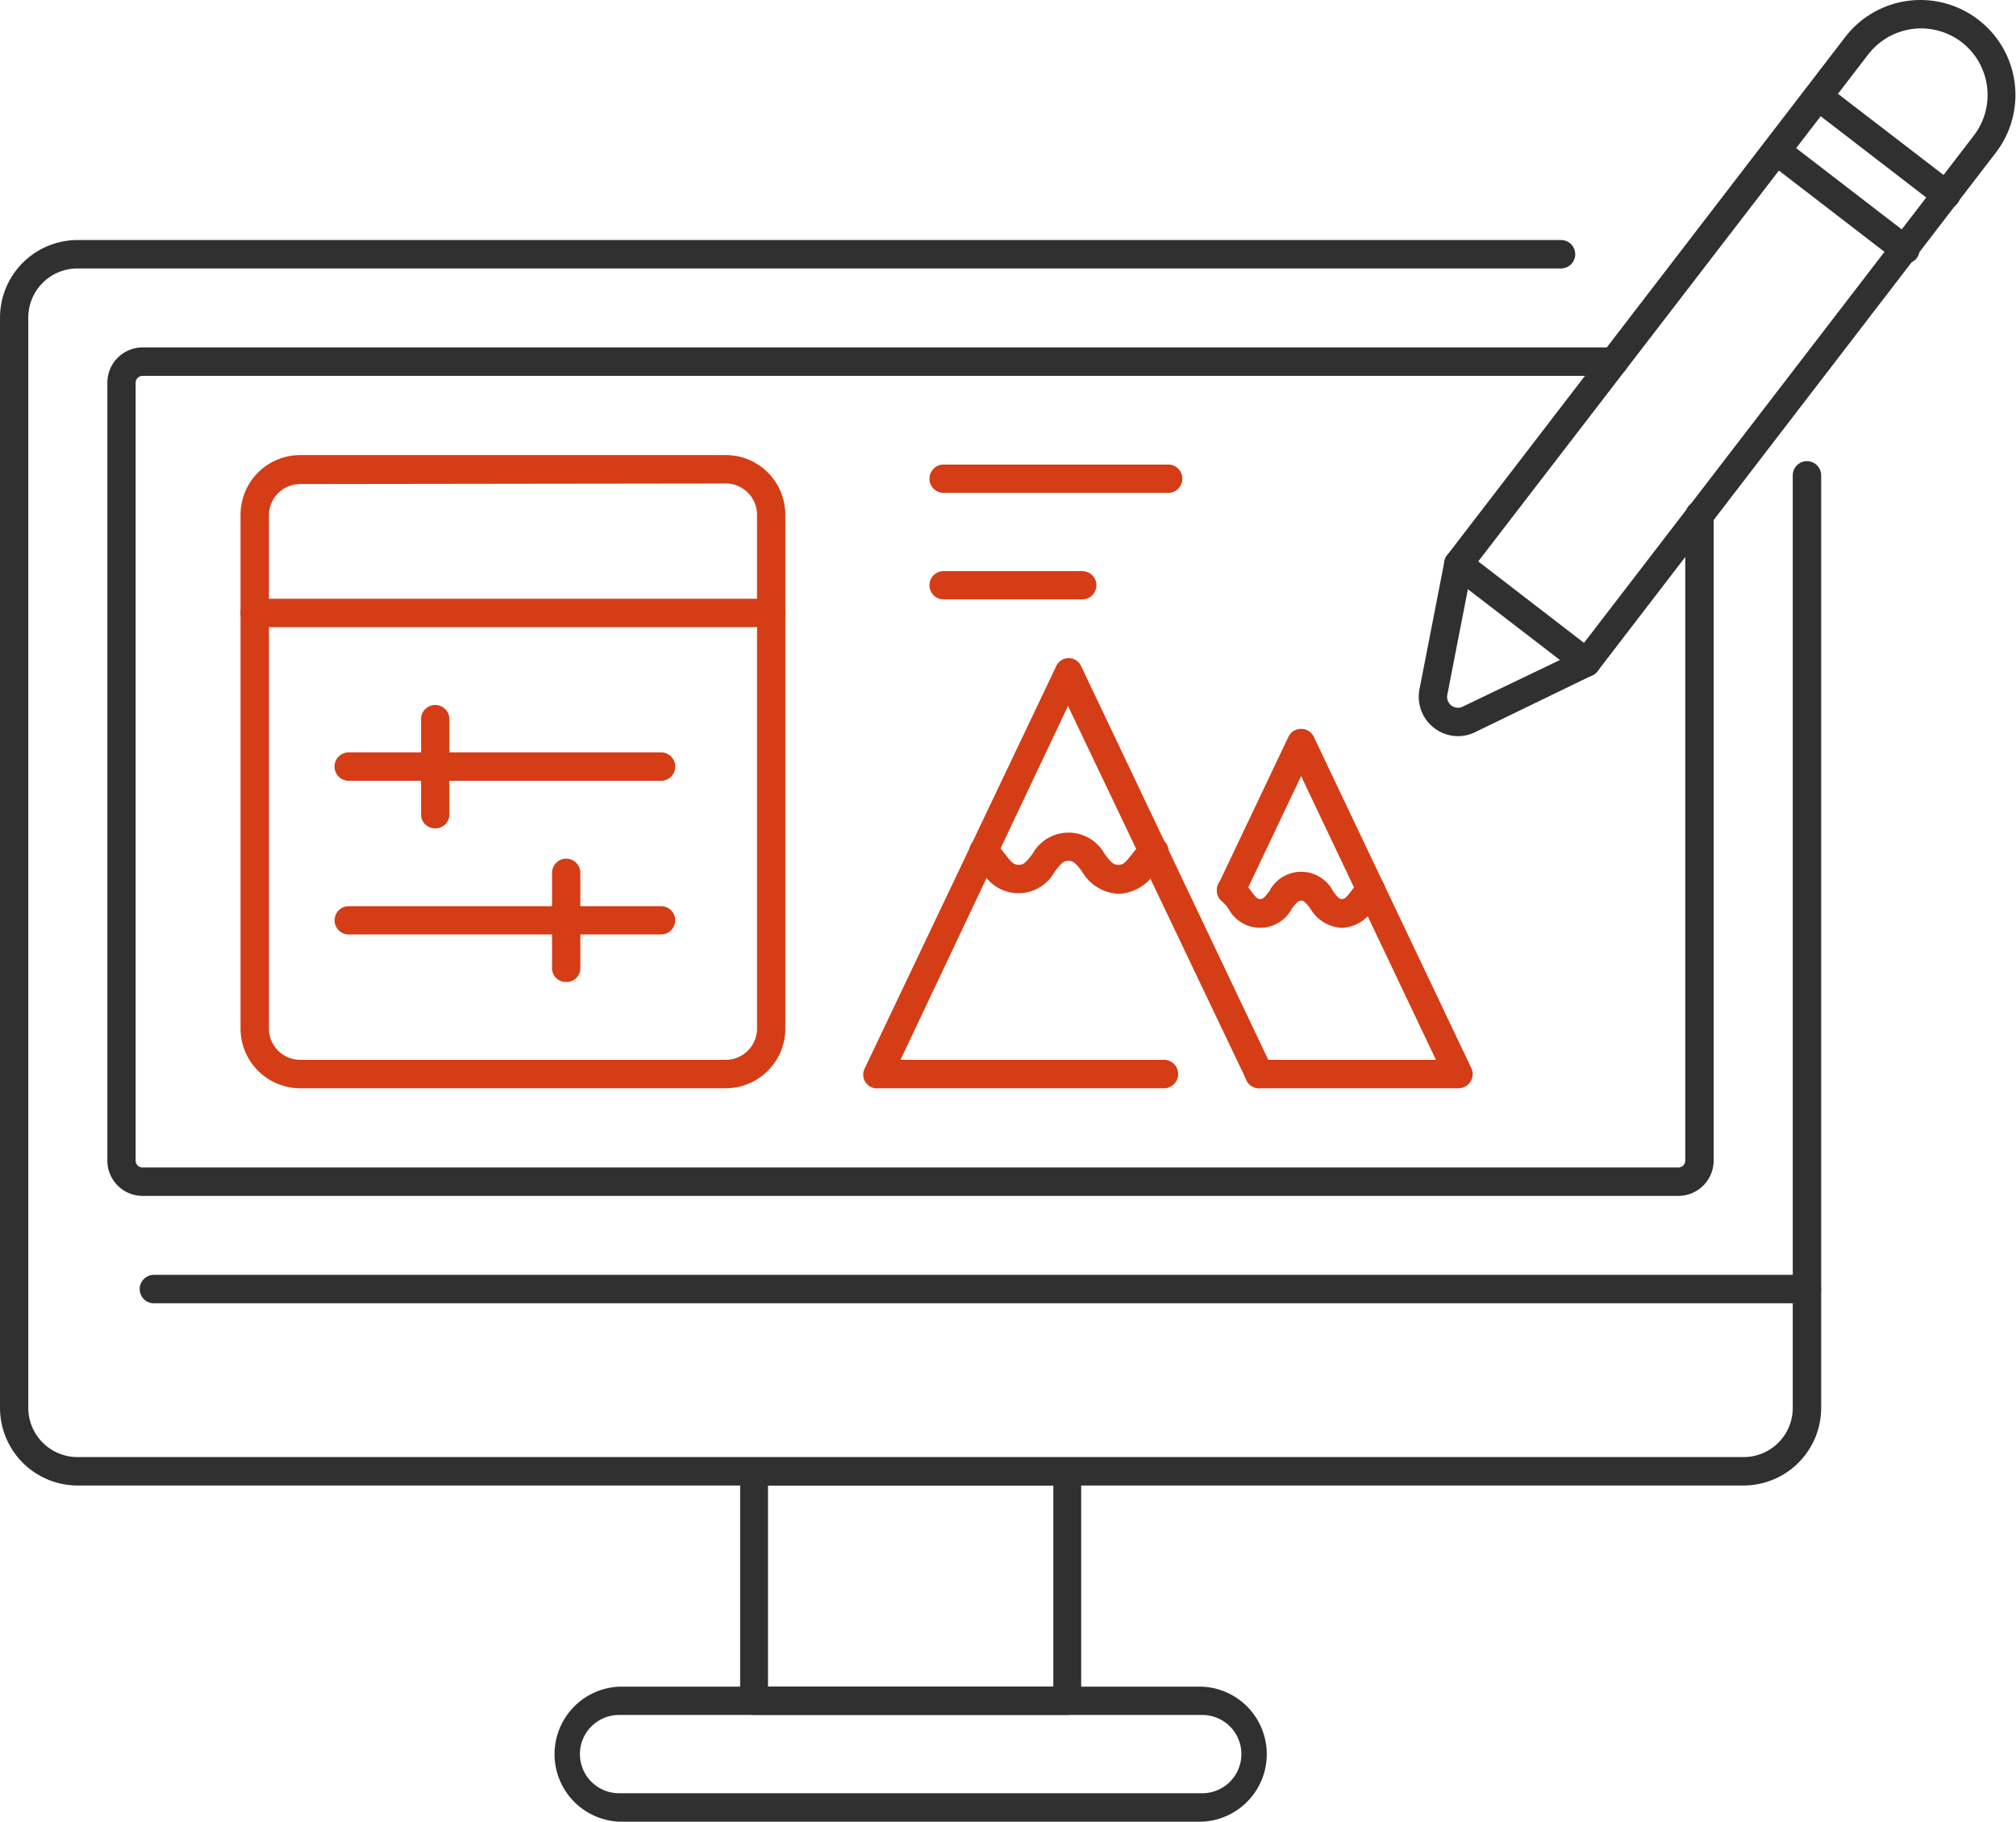
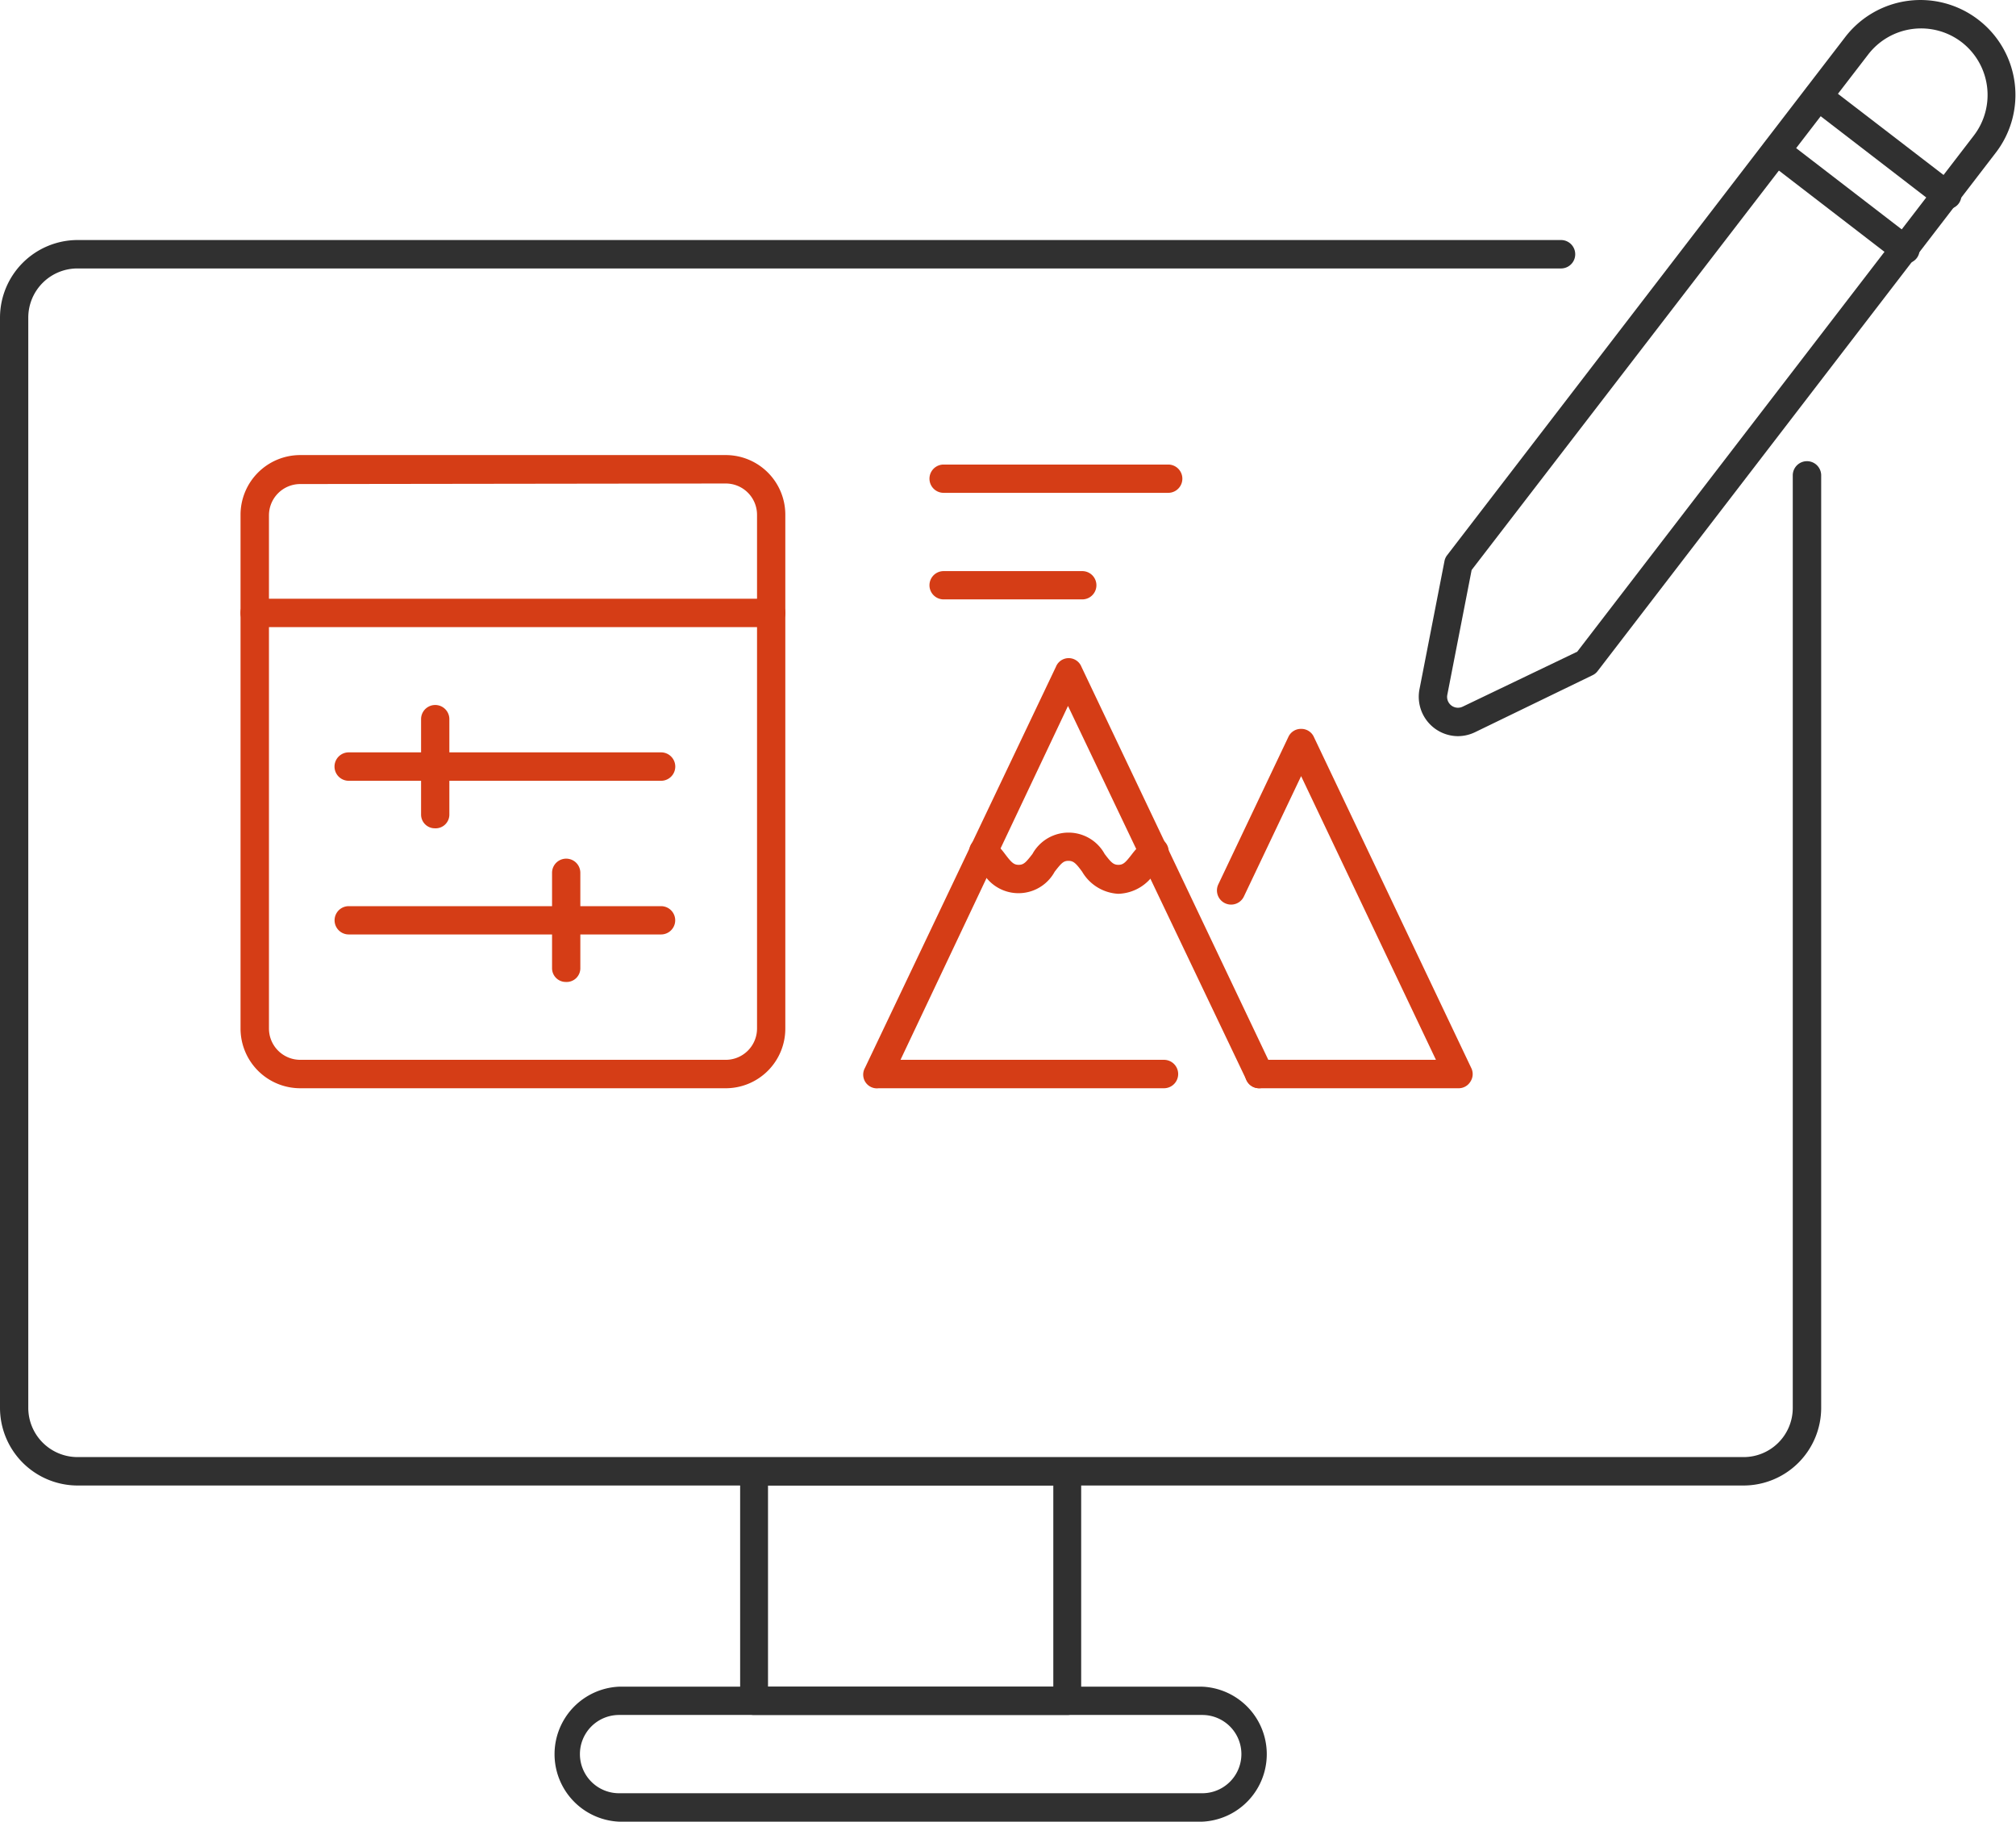
<svg xmlns="http://www.w3.org/2000/svg" viewBox="0 0 146.84 132.66">
  <defs>
    <style>.cls-1{fill:#303030;}.cls-2{fill:#d53d16;}</style>
  </defs>
  <g id="Layer_2" data-name="Layer 2">
    <g id="Layer_1-2" data-name="Layer 1">
-       <path class="cls-1" d="M122.25,87.09H10.39a2.57,2.57,0,0,1-2.57-2.57V27.87a2.57,2.57,0,0,1,2.57-2.57H117.56a1,1,0,0,1,0,2.07H10.39a.51.51,0,0,0-.51.5V84.52a.5.5,0,0,0,.51.5H122.25a.5.5,0,0,0,.5-.5v-47a1,1,0,0,1,2.07,0v47A2.58,2.58,0,0,1,122.25,87.09Z" />
      <path class="cls-1" d="M127,108.18H5.65A5.66,5.66,0,0,1,0,102.53V23.13a5.66,5.66,0,0,1,5.65-5.65H113.7a1,1,0,0,1,0,2.07H5.65a3.58,3.58,0,0,0-3.59,3.58v79.4a3.59,3.59,0,0,0,3.59,3.58H127a3.58,3.58,0,0,0,3.58-3.58V34.62a1,1,0,0,1,2.07,0v67.91A5.66,5.66,0,0,1,127,108.18Z" />
      <path class="cls-1" d="M77.75,124.89H54.91a1,1,0,0,1-1-1V107.14a1,1,0,0,1,1-1H77.75a1,1,0,0,1,1,1v16.72A1,1,0,0,1,77.75,124.89Zm-21.81-2.06H76.72V108.18H55.94Z" />
      <path class="cls-1" d="M87.57,132.66H45.09a4.92,4.92,0,0,1,0-9.83H87.57a4.92,4.92,0,0,1,0,9.83Zm-42.48-7.77a2.85,2.85,0,0,0,0,5.7H87.57a2.85,2.85,0,1,0,0-5.7Z" />
      <path class="cls-2" d="M52.86,79.25h-31a4.35,4.35,0,0,1-4.34-4.35V37.49a4.35,4.35,0,0,1,4.34-4.35h31a4.34,4.34,0,0,1,4.34,4.35V74.9A4.34,4.34,0,0,1,52.86,79.25Zm-31-44a2.28,2.28,0,0,0-2.27,2.28V74.9a2.28,2.28,0,0,0,2.27,2.28h31a2.28,2.28,0,0,0,2.28-2.28V37.49a2.28,2.28,0,0,0-2.28-2.28Z" />
      <path class="cls-2" d="M56.17,45.67H18.55a1,1,0,0,1,0-2.07H56.17a1,1,0,0,1,0,2.07Z" />
      <path class="cls-2" d="M48.15,56.86H25.4a1,1,0,0,1,0-2.07H48.15a1,1,0,0,1,0,2.07Z" />
      <path class="cls-2" d="M48.15,68.05H25.4a1,1,0,1,1,0-2.06H48.15a1,1,0,0,1,0,2.06Z" />
      <path class="cls-2" d="M31.67,60.32a1,1,0,0,1-1-1V52.37a1,1,0,1,1,2.06,0v6.92A1,1,0,0,1,31.67,60.32Z" />
      <path class="cls-2" d="M41.21,71.51a1,1,0,0,1-1-1V63.56a1,1,0,0,1,2.06,0v6.92A1,1,0,0,1,41.21,71.51Z" />
      <path class="cls-1" d="M106.19,53.61a2.87,2.87,0,0,1-2.8-3.41l1.82-9.33a1,1,0,0,1,.19-.43l29-37.74a6.91,6.91,0,0,1,9.7-1.26,6.9,6.9,0,0,1,1.26,9.69l-29,37.75a1,1,0,0,1-.36.29l-8.56,4.15A2.9,2.9,0,0,1,106.19,53.61Zm1-12.1-1.77,9.08a.79.79,0,0,0,1.12.87l8.34-4L143.77,9.87a4.86,4.86,0,0,0-.89-6.8,4.86,4.86,0,0,0-6.8.89Zm8.35,6.74h0Z" />
-       <path class="cls-1" d="M141.75,15.22a1.06,1.06,0,0,1-.63-.21l-9.33-7.18a1,1,0,1,1,1.26-1.63l9.33,7.17a1,1,0,0,1,.19,1.45A1,1,0,0,1,141.75,15.22Z" />
+       <path class="cls-1" d="M141.75,15.22a1.06,1.06,0,0,1-.63-.21l-9.33-7.18a1,1,0,1,1,1.26-1.63l9.33,7.17A1,1,0,0,1,141.75,15.22Z" />
      <path class="cls-1" d="M138.7,19.18a1,1,0,0,1-.62-.21l-9.33-7.18A1,1,0,0,1,130,10.15l9.33,7.18a1,1,0,0,1-.64,1.85Z" />
-       <path class="cls-1" d="M115.54,49.28a1,1,0,0,1-.62-.22l-9.33-7.17a1,1,0,1,1,1.26-1.64l9.32,7.18a1,1,0,0,1,.19,1.45A1,1,0,0,1,115.54,49.28Z" />
      <path class="cls-2" d="M91.73,79.25a1,1,0,0,1-.94-.59l-13-27.25L65.59,77.18H84.78a1,1,0,0,1,0,2.07H64A1,1,0,0,1,63,77.77L76.91,48.56a1,1,0,0,1,1.86,0L92.66,77.77a1,1,0,0,1-.49,1.38A1.21,1.21,0,0,1,91.73,79.25Z" />
      <path class="cls-2" d="M81.45,65.09a3.25,3.25,0,0,1-2.63-1.61c-.46-.63-.64-.79-1-.79s-.51.16-1,.79a3,3,0,0,1-5.27,0,3.16,3.16,0,0,0-.56-.65,1,1,0,1,1,1.26-1.64,5.37,5.37,0,0,1,.95,1c.47.62.64.79,1,.79s.52-.17,1-.79a3,3,0,0,1,5.26,0c.47.62.64.79,1,.79s.52-.17,1-.79a5.06,5.06,0,0,1,1-1,1,1,0,1,1,1.26,1.64,3.16,3.16,0,0,0-.56.65A3.25,3.25,0,0,1,81.45,65.09Z" />
-       <path class="cls-2" d="M97.75,67.57a2.81,2.81,0,0,1-2.31-1.41c-.37-.48-.48-.57-.67-.57s-.3.09-.67.57a2.61,2.61,0,0,1-4.63,0,3.31,3.31,0,0,0-.43-.5A1,1,0,1,1,90.3,64a4.48,4.48,0,0,1,.82.89c.37.49.47.58.67.58s.3-.09.67-.58a2.61,2.61,0,0,1,4.63,0c.36.49.47.58.66.58s.3-.09.67-.58a4.48,4.48,0,0,1,.82-.89,1,1,0,1,1,1.26,1.63,2.88,2.88,0,0,0-.43.5A2.82,2.82,0,0,1,97.75,67.57Z" />
      <path class="cls-2" d="M106.23,79.25H91.72a1,1,0,0,1,0-2.07h12.87L94.77,56.52,90.6,65.29a1,1,0,1,1-1.86-.89l5.1-10.73a1,1,0,0,1,.93-.59h0a1,1,0,0,1,.93.59l11.46,24.1a1,1,0,0,1-.06,1A1,1,0,0,1,106.23,79.25Z" />
      <path class="cls-2" d="M85.09,35.89H68.73a1,1,0,1,1,0-2.06H85.09a1,1,0,0,1,0,2.06Z" />
      <path class="cls-2" d="M78.83,43.65H68.73a1,1,0,1,1,0-2.06h10.1a1,1,0,1,1,0,2.06Z" />
-       <path class="cls-1" d="M131.61,94.91H11.21a1,1,0,0,1,0-2.07h120.4a1,1,0,0,1,0,2.07Z" />
    </g>
  </g>
</svg>